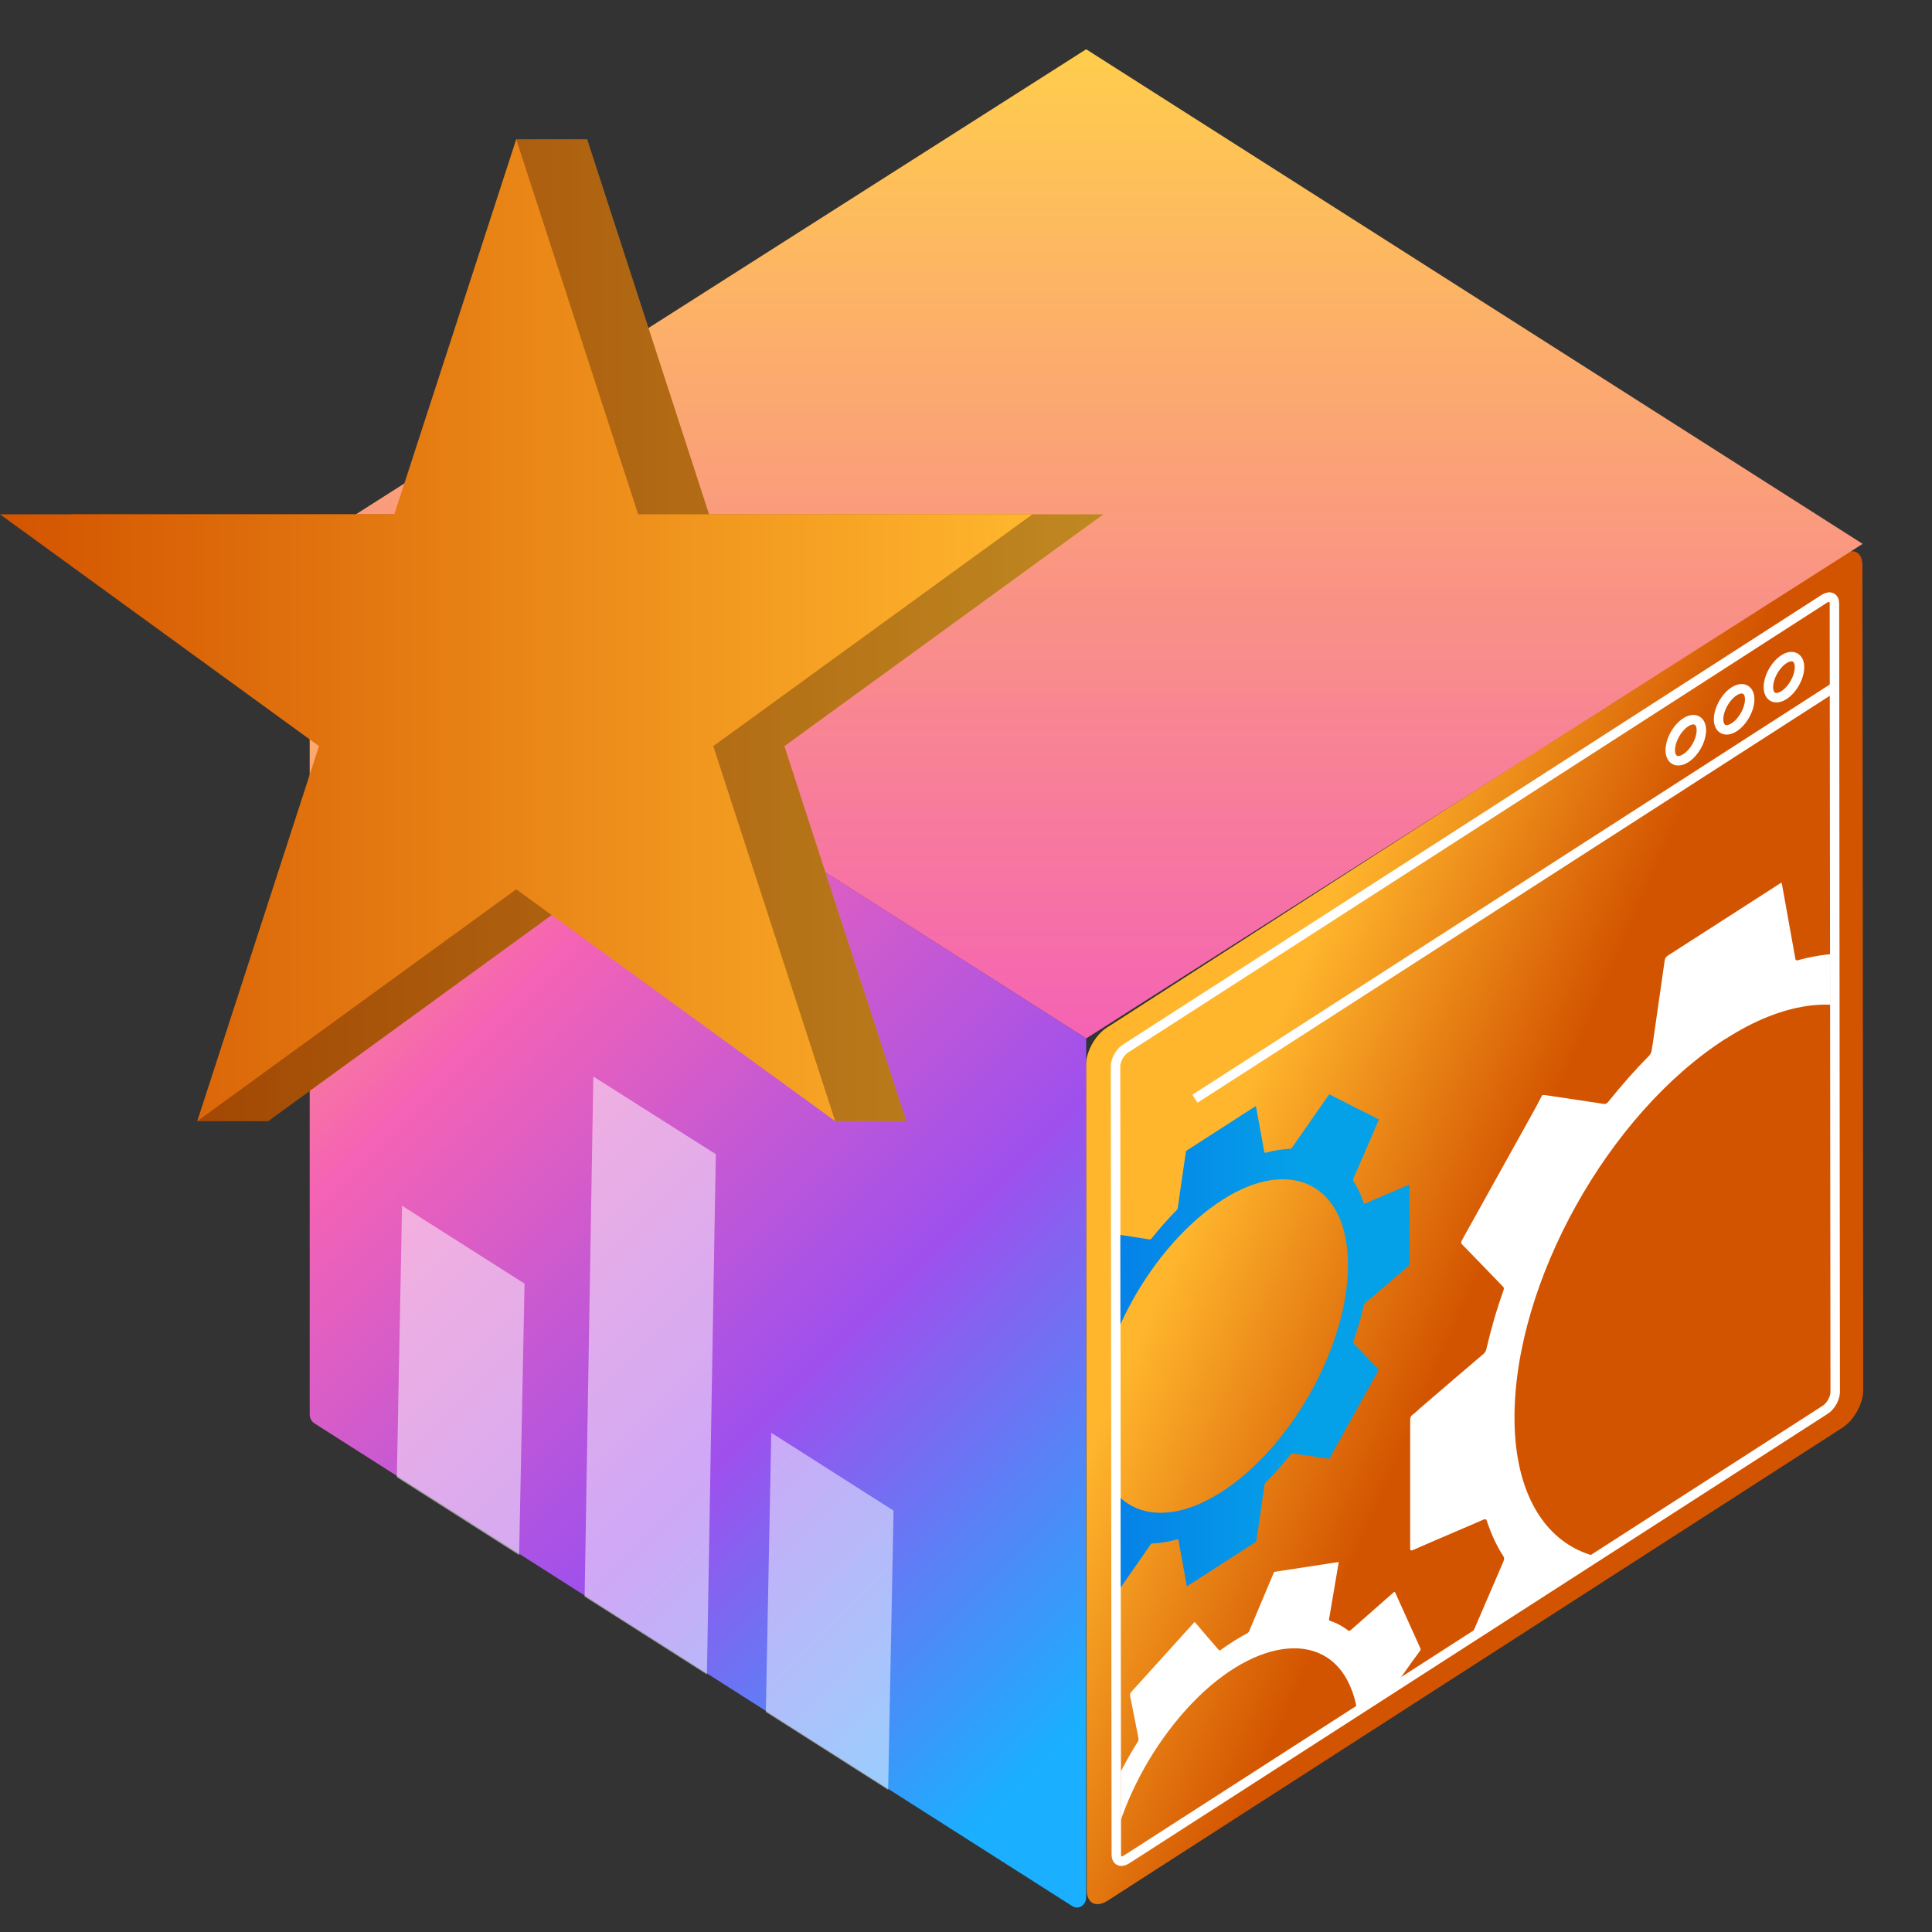
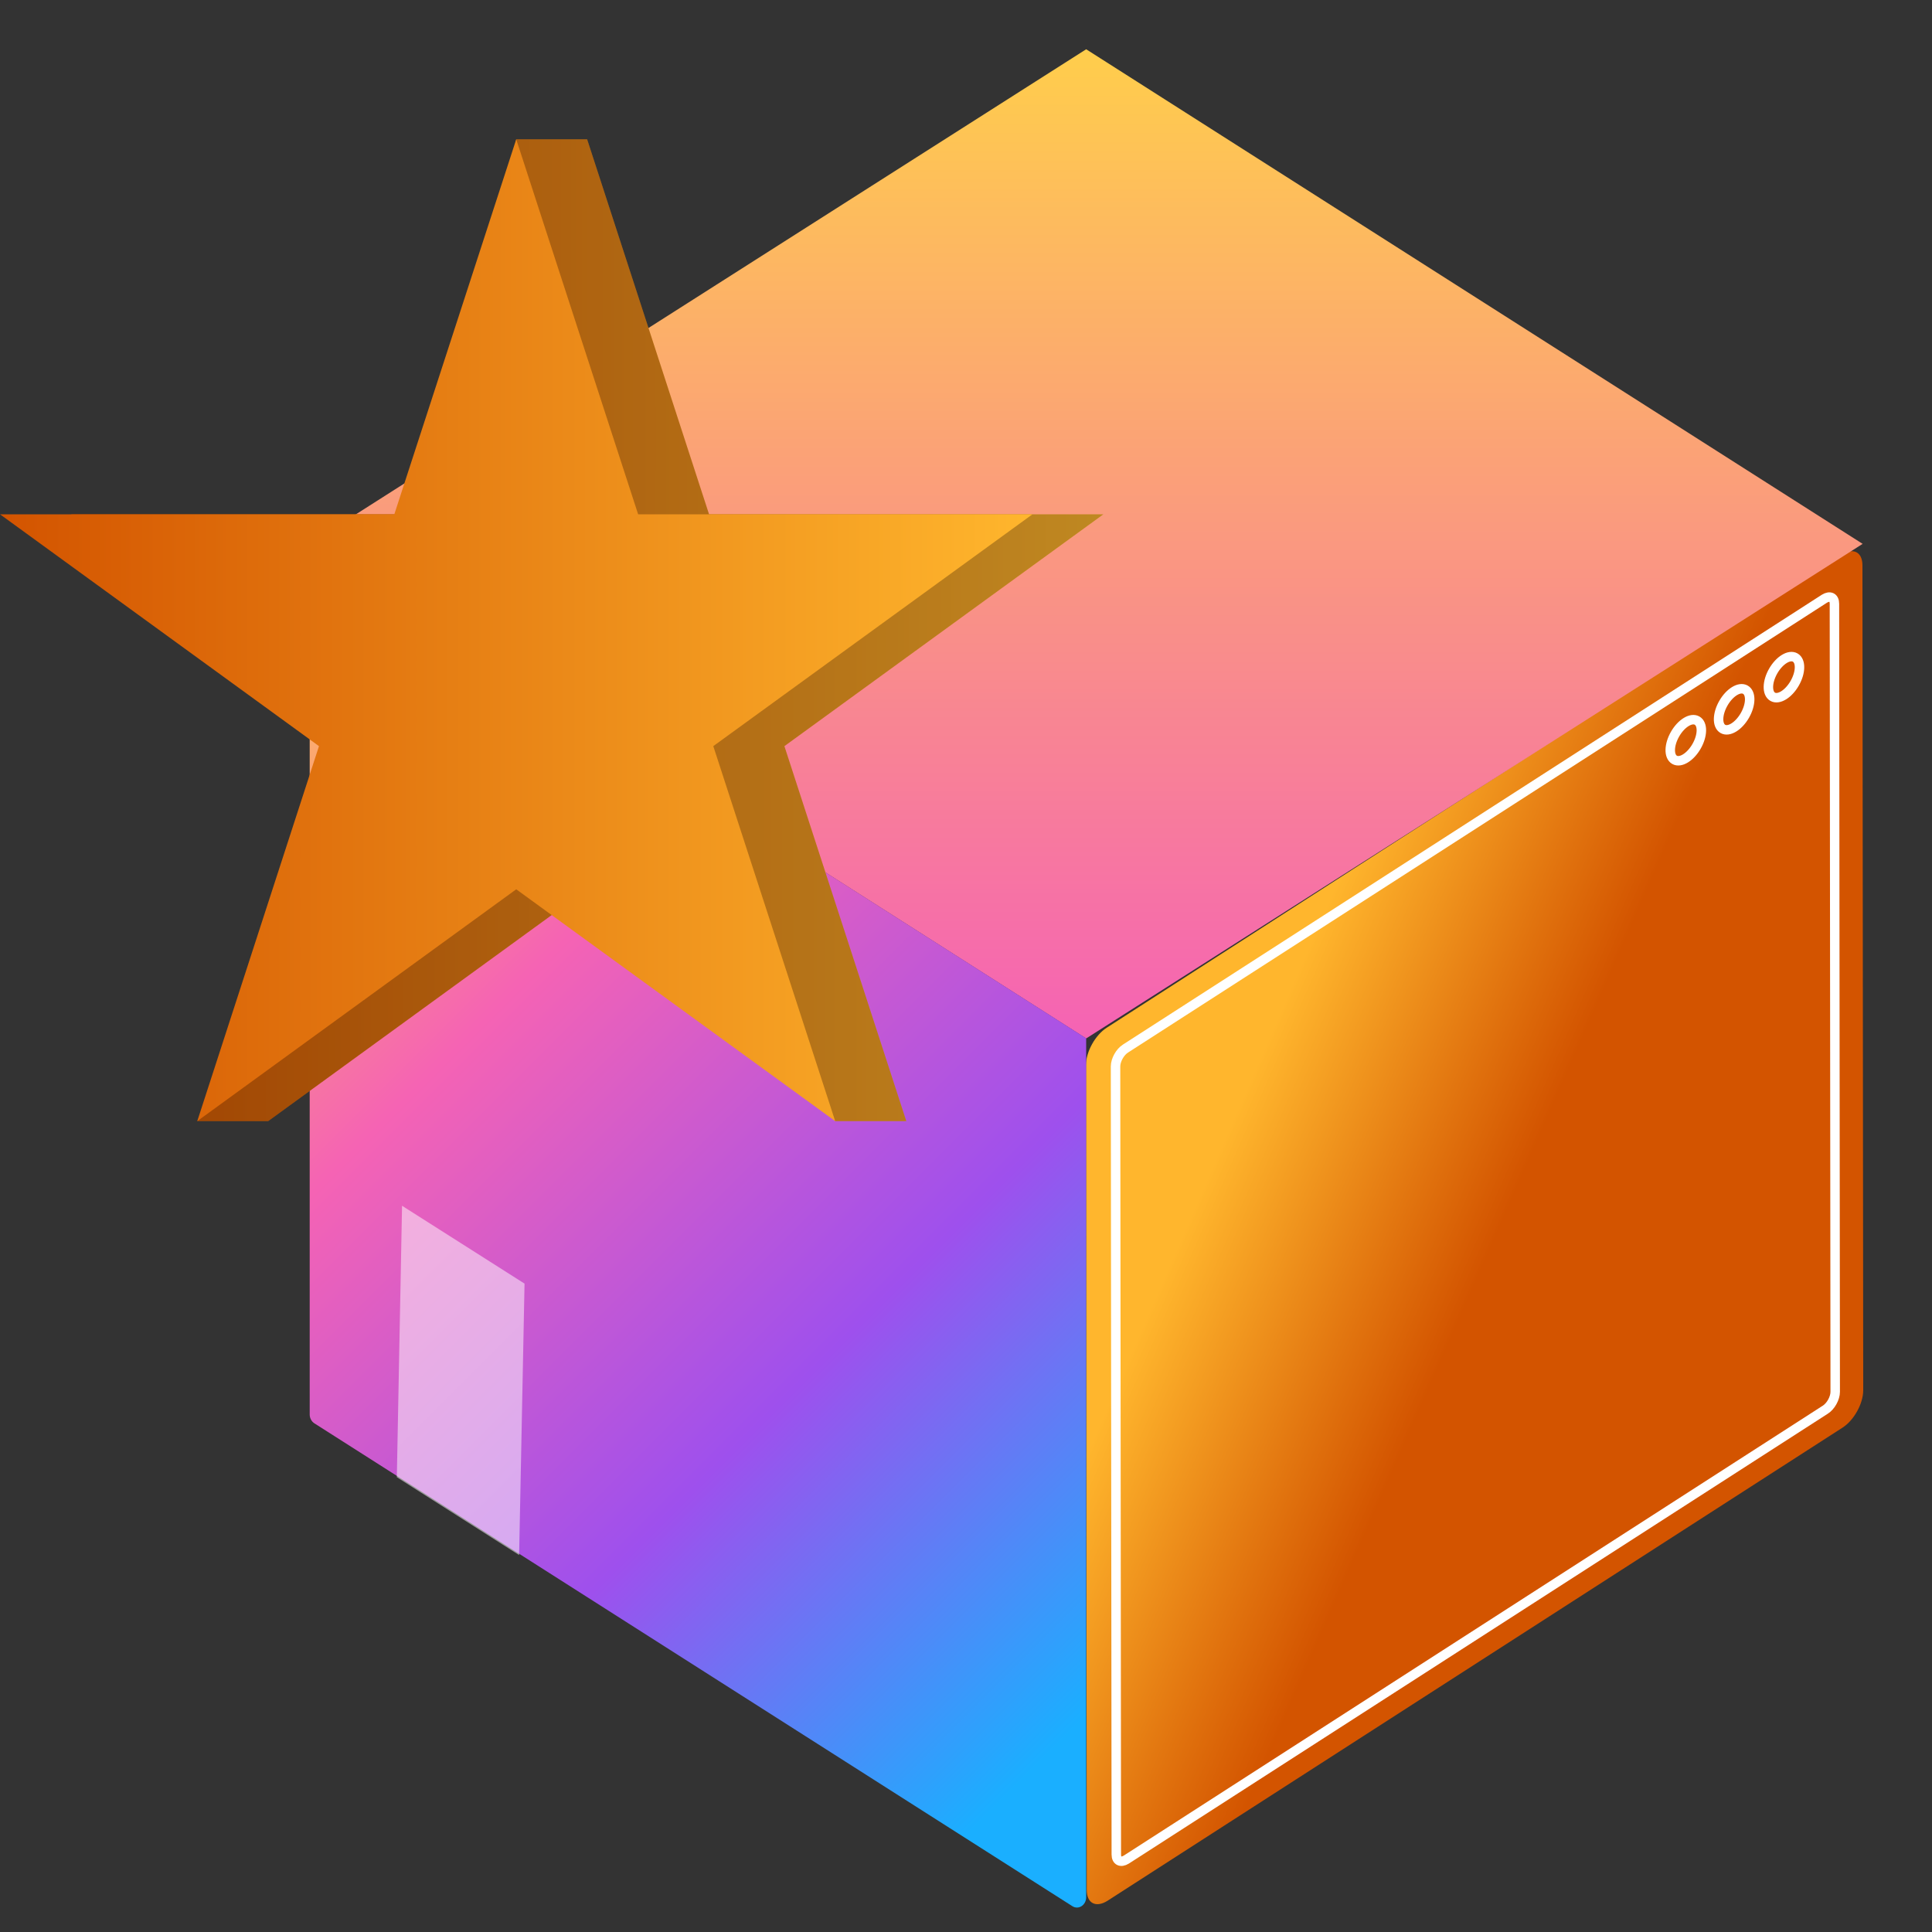
<svg xmlns="http://www.w3.org/2000/svg" xmlns:xlink="http://www.w3.org/1999/xlink" id="Layer_1" data-name="Layer 1" viewBox="0 0 100 100">
  <rect x="0" y="0" width="100" height="100" fill="#333333" stroke="none" />
  <defs>
    <style>
      .cls-1, .cls-2, .cls-3 {
        fill: none;
      }

      .cls-4 {
        fill: url(#linear-gradient);
      }

      .cls-5 {
        clip-path: url(#clippath);
      }

      .cls-6 {
        fill: #fff;
      }

      .cls-7 {
        fill: url(#linear-gradient-3);
      }

      .cls-8 {
        fill: url(#linear-gradient-4);
      }

      .cls-9 {
        fill: url(#linear-gradient-2);
      }

      .cls-10 {
        fill: url(#linear-gradient-6);
      }

      .cls-11 {
        fill: url(#linear-gradient-5);
      }

      .cls-12 {
        opacity: .5;
      }

      .cls-13 {
        isolation: isolate;
        opacity: .25;
      }

      .cls-2 {
        stroke-miterlimit: 10;
        stroke-width: .49px;
      }

      .cls-2, .cls-3 {
        stroke: #fff;
      }

      .cls-3 {
        stroke-miterlimit: 10;
        stroke-width: .49px;
      }
    </style>
    <linearGradient id="linear-gradient" x1="-3905.85" y1="-886.57" x2="-3888.24" y2="-868.96" gradientTransform="translate(-3660.62 3544.87) rotate(130.26) scale(1.48 .68) skewX(-28.35)" gradientUnits="userSpaceOnUse">
      <stop offset="0" stop-color="#d35400" />
      <stop offset="1" stop-color="#ffb62d" />
    </linearGradient>
    <clipPath id="clippath">
-       <path class="cls-1" d="M94.25,72.86l-35.72,22.99c-.28,.18-.51,.06-.51-.26l-.04-40.29c0-.33,.23-.74,.51-.92l35.72-22.99c.28-.18,.51-.06,.51,.26l.04,40.29c0,.33-.23,.74-.51,.92Z" />
-     </clipPath>
+       </clipPath>
    <linearGradient id="linear-gradient-2" x1="-3911.94" y1="-894.34" x2="-3891.98" y2="-894.34" gradientTransform="translate(-3750.41 1383.45) rotate(149.74) scale(1.13 .88) skewX(-24.45)" gradientUnits="userSpaceOnUse">
      <stop offset="0" stop-color="#05a1e8" />
      <stop offset="1" stop-color="#0562e8" />
    </linearGradient>
    <linearGradient id="linear-gradient-3" x1="56.22" y1="-832.68" x2="56.22" y2="-982.24" gradientTransform="translate(0 -829.88) scale(1 -1)" gradientUnits="userSpaceOnUse">
      <stop offset="0" stop-color="#ffcd4c" />
      <stop offset=".34" stop-color="#f563b4" />
      <stop offset=".68" stop-color="#9e50ed" />
      <stop offset=".99" stop-color="#1aafff" />
    </linearGradient>
    <linearGradient id="linear-gradient-4" x1="7.68" y1="-865.03" x2="59.3" y2="-916.65" xlink:href="#linear-gradient-3" />
    <linearGradient id="linear-gradient-5" x1="3.68" y1="-862.5" x2="57.11" y2="-862.5" gradientTransform="translate(0 -829.88) scale(1 -1)" xlink:href="#linear-gradient" />
    <linearGradient id="linear-gradient-6" x1="0" y1="-862.5" x2="53.44" y2="-862.5" gradientTransform="translate(0 -829.88) scale(1 -1)" xlink:href="#linear-gradient" />
  </defs>
  <g>
    <g>
      <g>
        <path class="cls-4" d="M57.33,98.38l38.03-24.48c.6-.38,1.08-1.25,1.08-1.94l-.04-42.7c0-.69-.48-.93-1.08-.55l-38.03,24.48c-.6,.38-1.08,1.25-1.08,1.94l.04,42.7c0,.69,.48,.93,1.08,.55Z" />
        <path class="cls-2" d="M94.47,72.97l-36.17,23.28c-.29,.18-.52,.07-.52-.26l-.04-40.79c0-.33,.23-.75,.52-.93l36.17-23.28c.29-.18,.52-.07,.52,.26l.04,40.79c0,.33-.23,.75-.52,.93Z" />
-         <line class="cls-2" x1="94.96" y1="35.56" x2="61.85" y2="56.87" />
        <ellipse class="cls-3" cx="92.34" cy="35.05" rx="1.17" ry=".64" transform="translate(15.9 97.6) rotate(-60.08)" />
        <ellipse class="cls-3" cx="89.76" cy="36.71" rx="1.17" ry=".64" transform="translate(13.17 96.2) rotate(-60.08)" />
        <ellipse class="cls-3" cx="87.26" cy="38.32" rx="1.17" ry=".64" transform="translate(10.52 94.83) rotate(-60.08)" />
      </g>
      <g class="cls-5">
        <g>
          <g class="cls-12">
            <path class="cls-1" d="M87.52,87.69c-.06-.34-.12-.67-.18-1.01-.18-.98-.36-1.95-.53-2.93-.02-.09-.05-.1-.13-.08-.73,.21-1.44,.32-2.11,.35-.08,0-.13,.04-.2,.14-.78,1.12-1.55,2.23-2.33,3.35-.29,.41-.57,.82-.86,1.23-.04-.01-.06-.02-.09-.03-1.36-.7-2.72-1.39-4.09-2.08-.08-.04-.08-.1-.02-.24,.7-1.62,1.4-3.25,2.1-4.88,.06-.14,.07-.22,.02-.3-.35-.53-.63-1.15-.86-1.83-.03-.1-.08-.12-.19-.07-.33,.15-.65,.28-.97,.42-.89,.38-1.78,.76-2.67,1.15-.12,.05-.14,0-.14-.11v-6.62c0-.12,.02-.19,.13-.28,.13-.09,.25-.21,.37-.32,1.09-.94,2.19-1.88,3.28-2.81,.1-.08,.14-.16,.17-.29,.23-.98,.51-1.98,.87-2.98,.04-.12,.04-.17-.01-.22-.71-.73-1.41-1.46-2.12-2.19-.07-.07-.06-.13,.02-.27,1.24-2.23,2.48-4.46,3.72-6.69,.14-.26,.28-.52,.41-.77,.06,0,.09,0,.12,0,1.02,.15,2.05,.3,3.07,.46,.08,0,.14,0,.24-.13,.68-.85,1.38-1.64,2.11-2.38,.04-.05,.1-.14,.11-.2,.05-.31,.1-.62,.14-.92,.18-1.26,.36-2.51,.54-3.77,.02-.13,.05-.2,.17-.28,1.91-1.23,3.82-2.46,5.74-3.69,.05-.03,.09-.06,.14-.09,.01,.05,.02,.08,.03,.12,.23,1.28,.46,2.56,.69,3.84,0,.04,.06,.08,.1,.07,.74-.21,1.46-.32,2.15-.35,.04,0,.13-.06,.17-.13,.7-1,1.4-2.01,2.1-3.01,.36-.52,.73-1.05,1.08-1.55,1.43,.72,2.85,1.44,4.27,2.17-.02,.04-.03,.09-.06,.14-.7,1.63-1.4,3.26-2.1,4.89-.05,.12-.08,.21-.03,.28,.36,.54,.64,1.17,.88,1.86,.03,.1,.09,.1,.19,.06,1.21-.52,2.43-1.04,3.64-1.57,.1-.04,.13-.03,.13,.09v6.67c0,.09-.01,.15-.11,.23-.5,.42-1,.86-1.5,1.29-.7,.6-1.41,1.21-2.11,1.81-.13,.11-.21,.2-.25,.4-.22,.96-.5,1.93-.85,2.91-.05,.14-.03,.2,.02,.25,.56,.58,1.12,1.16,1.69,1.74,.17,.17,.33,.34,.48,.5-1.43,2.57-2.84,5.11-4.26,7.66h-.1c-1.03-.15-2.05-.31-3.08-.46-.04,0-.13,.04-.17,.09-.7,.86-1.42,1.68-2.16,2.43-.04,.04-.08,.12-.09,.18-.04,.24-.07,.47-.11,.71-.14,.96-.28,1.91-.41,2.87-.06,.44-.13,.87-.19,1.31-2.01,1.29-4.01,2.58-6.02,3.87v-.02Zm3.07-33.27c-6.07,3.89-10.91,12.59-10.92,19.58-.01,6.87,4.81,9.39,10.74,5.64,6.06-3.83,10.99-12.65,10.98-19.64,0-6.86-4.87-9.38-10.79-5.58h0Z" />
          </g>
          <path class="cls-6" d="M86.24,87.04c-.06-.34-.12-.67-.18-1.01-.18-.98-.36-1.95-.53-2.93-.02-.09-.05-.1-.13-.08-.73,.21-1.44,.32-2.11,.35-.08,0-.13,.04-.2,.14-.78,1.12-1.55,2.23-2.33,3.35-.29,.41-.57,.82-.86,1.23-.04-.01-.06-.02-.09-.03-1.36-.7-2.72-1.39-4.09-2.08-.08-.04-.08-.1-.02-.24,.7-1.62,1.4-3.25,2.1-4.88,.06-.14,.07-.22,.02-.3-.35-.53-.63-1.15-.86-1.83-.03-.1-.08-.12-.19-.07-.33,.15-.65,.28-.97,.42-.89,.38-1.78,.76-2.67,1.15-.12,.05-.14,0-.14-.11v-6.62c0-.12,.02-.19,.13-.28,.13-.09,.25-.21,.37-.32,1.09-.94,2.19-1.88,3.28-2.81,.1-.08,.14-.16,.17-.29,.23-.98,.51-1.98,.87-2.98,.04-.12,.04-.17-.01-.22-.71-.73-1.41-1.46-2.12-2.19-.07-.07-.06-.13,.02-.27,1.24-2.23,2.48-4.46,3.72-6.69,.14-.26,.28-.52,.41-.77,.06,0,.09,0,.12,0,1.02,.15,2.05,.3,3.07,.46,.08,0,.14,0,.24-.13,.68-.85,1.38-1.64,2.11-2.38,.04-.05,.1-.14,.11-.2,.05-.31,.1-.62,.14-.92,.18-1.26,.36-2.51,.54-3.77,.02-.13,.05-.2,.17-.28,1.91-1.23,3.82-2.46,5.74-3.69,.05-.03,.09-.06,.14-.09,.01,.05,.02,.08,.03,.12,.23,1.28,.46,2.56,.69,3.84,0,.04,.06,.08,.1,.07,.74-.21,1.46-.32,2.15-.35,.04,0,.13-.06,.17-.13,.7-1,1.4-2.01,2.1-3.01,.36-.52,.73-1.05,1.08-1.55,1.43,.72,2.85,1.44,4.27,2.17-.02,.04-.03,.09-.06,.14-.7,1.63-1.4,3.26-2.1,4.89-.05,.12-.08,.21-.03,.28,.36,.54,.64,1.17,.88,1.86,.03,.1,.09,.1,.19,.06,1.21-.52,2.43-1.04,3.64-1.57,.1-.04,.13-.03,.13,.09v6.67c0,.09-.01,.15-.11,.23-.5,.42-1,.86-1.5,1.29-.7,.6-1.41,1.21-2.11,1.81-.13,.11-.21,.2-.25,.4-.22,.96-.5,1.93-.85,2.91-.05,.14-.03,.2,.02,.25,.56,.58,1.12,1.16,1.69,1.74,.17,.17,.33,.34,.48,.5-1.43,2.57-2.84,5.11-4.26,7.66h-.1c-1.03-.15-2.05-.31-3.08-.46-.04,0-.13,.04-.17,.09-.7,.86-1.42,1.68-2.16,2.43-.04,.04-.08,.12-.09,.18-.04,.24-.07,.47-.11,.71-.14,.96-.28,1.91-.41,2.87-.06,.44-.13,.87-.19,1.31l-6.02,3.87v-.02Zm3.07-33.27c-6.07,3.89-10.91,12.59-10.92,19.58-.01,6.87,4.81,9.39,10.74,5.64,6.06-3.83,10.99-12.65,10.98-19.64,0-6.86-4.87-9.38-10.79-5.58h0Z" />
          <g class="cls-12">
            <path class="cls-1" d="M60.61,83.58c-.04-.2-.07-.41-.11-.61-.11-.59-.21-1.17-.32-1.76,0-.05-.03-.06-.08-.05-.44,.13-.86,.19-1.27,.21-.05,0-.08,.02-.12,.09-.47,.67-.93,1.34-1.4,2.01-.17,.25-.34,.49-.52,.74-.02,0-.04-.01-.05-.02-.82-.42-1.64-.84-2.46-1.25-.05-.02-.05-.06,0-.14,.42-.98,.84-1.95,1.26-2.93,.04-.08,.04-.13,0-.18-.21-.32-.38-.69-.52-1.1-.02-.06-.05-.07-.11-.04-.2,.09-.39,.17-.59,.25-.53,.23-1.07,.46-1.6,.69-.07,.03-.08,0-.08-.07v-3.98c0-.07,0-.12,.08-.17,.08-.06,.15-.13,.23-.19,.66-.56,1.31-1.13,1.97-1.69,.06-.05,.08-.1,.1-.17,.14-.59,.31-1.19,.52-1.79,.03-.07,.02-.1,0-.13-.43-.44-.85-.88-1.27-1.31-.04-.04-.03-.08,0-.16,.75-1.34,1.49-2.68,2.24-4.02,.09-.15,.17-.31,.25-.46h.07c.61,.09,1.23,.18,1.84,.28,.05,0,.09,0,.14-.08,.41-.51,.83-.99,1.27-1.43,.03-.03,.06-.09,.06-.12,.03-.19,.06-.37,.08-.56,.11-.76,.22-1.51,.33-2.27,0-.08,.03-.12,.1-.17,1.15-.74,2.3-1.48,3.45-2.22,.03-.02,.06-.04,.08-.05,0,.03,.01,.05,.02,.07l.42,2.31s.03,.05,.06,.04c.45-.13,.88-.19,1.29-.21,.03,0,.08-.04,.1-.08,.42-.6,.84-1.21,1.26-1.81,.22-.31,.44-.63,.65-.93,.86,.44,1.71,.87,2.57,1.3,0,.02-.02,.05-.03,.08-.42,.98-.84,1.96-1.27,2.94-.03,.07-.05,.12-.02,.17,.22,.32,.39,.7,.53,1.12,.02,.06,.05,.06,.11,.03,.73-.31,1.46-.63,2.19-.94,.06-.02,.08-.02,.08,.05v4.01c0,.06,0,.09-.07,.14-.3,.25-.6,.52-.9,.77-.42,.36-.85,.73-1.27,1.09-.08,.07-.13,.12-.15,.24-.13,.58-.3,1.16-.51,1.75-.03,.08-.02,.12,.01,.15,.34,.35,.68,.7,1.01,1.05,.1,.1,.2,.21,.29,.3-.86,1.54-1.71,3.07-2.56,4.61h-.06c-.62-.09-1.23-.19-1.85-.27-.03,0-.08,.02-.1,.06-.42,.52-.85,1.01-1.3,1.46-.02,.02-.05,.07-.05,.11-.02,.14-.04,.28-.06,.43-.08,.57-.17,1.15-.25,1.72-.04,.26-.08,.52-.12,.79l-3.62,2.33v-.03Zm1.85-20c-3.65,2.34-6.56,7.57-6.57,11.77,0,4.13,2.89,5.64,6.46,3.39,3.64-2.3,6.61-7.61,6.6-11.8,0-4.12-2.93-5.64-6.49-3.36Z" />
          </g>
-           <path class="cls-9" d="M61.43,82.1c-.04-.2-.07-.41-.11-.61-.11-.59-.21-1.17-.32-1.76,0-.05-.03-.06-.08-.05-.44,.13-.86,.19-1.27,.21-.05,0-.08,.02-.12,.09-.47,.67-.93,1.34-1.4,2.01-.17,.25-.34,.49-.52,.74-.02,0-.04-.01-.05-.02-.82-.42-1.64-.84-2.46-1.25-.05-.02-.05-.06,0-.14,.42-.98,.84-1.95,1.26-2.93,.04-.08,.04-.13,0-.18-.21-.32-.38-.69-.52-1.1-.02-.06-.05-.07-.11-.04-.2,.09-.39,.17-.59,.25-.53,.23-1.07,.46-1.6,.69-.07,.03-.08,0-.08-.07v-3.98c0-.07,0-.12,.08-.17,.08-.06,.15-.13,.23-.19,.66-.56,1.31-1.13,1.97-1.69,.06-.05,.08-.1,.1-.17,.14-.59,.31-1.19,.52-1.79,.03-.07,.02-.1,0-.13-.43-.44-.85-.88-1.27-1.31-.04-.04-.03-.08,0-.16,.75-1.34,1.49-2.68,2.24-4.02,.09-.15,.17-.31,.25-.46h.07c.61,.09,1.23,.18,1.84,.28,.05,0,.09,0,.14-.08,.41-.51,.83-.99,1.27-1.43,.03-.03,.06-.09,.06-.12,.03-.19,.06-.37,.08-.56,.11-.76,.22-1.51,.33-2.27,0-.08,.03-.12,.1-.17,1.15-.74,2.3-1.48,3.45-2.22,.03-.02,.06-.04,.08-.05,0,.03,.01,.05,.02,.07l.42,2.31s.03,.05,.06,.04c.45-.13,.88-.19,1.29-.21,.03,0,.08-.04,.1-.08,.42-.6,.84-1.21,1.26-1.81,.22-.31,.44-.63,.65-.93,.86,.44,1.71,.87,2.57,1.3,0,.02-.02,.05-.03,.08-.42,.98-.84,1.96-1.27,2.94-.03,.07-.05,.12-.02,.17,.22,.32,.39,.7,.53,1.12,.02,.06,.05,.06,.11,.03,.73-.31,1.46-.63,2.19-.94,.06-.02,.08-.02,.08,.05v4.01c0,.06,0,.09-.07,.14-.3,.25-.6,.52-.9,.77-.42,.36-.85,.73-1.27,1.09-.08,.07-.13,.12-.15,.24-.13,.58-.3,1.16-.51,1.75-.03,.08-.02,.12,.01,.15,.34,.35,.68,.7,1.01,1.05,.1,.1,.2,.21,.29,.3-.86,1.54-1.71,3.07-2.56,4.61h-.06c-.62-.09-1.23-.19-1.85-.27-.03,0-.08,.02-.1,.06-.42,.52-.85,1.01-1.3,1.46-.02,.02-.05,.07-.05,.11-.02,.14-.04,.28-.06,.43-.08,.57-.17,1.15-.25,1.72-.04,.26-.08,.52-.12,.79-1.21,.78-2.41,1.55-3.62,2.33v-.03Zm1.85-20c-3.65,2.34-6.56,7.57-6.57,11.77,0,4.13,2.89,5.64,6.46,3.39,3.64-2.3,6.61-7.61,6.6-11.8,0-4.12-2.93-5.64-6.49-3.36Z" />
          <path class="cls-6" d="M65.79,103.89c-.11-.13-.22-.25-.32-.37-.31-.36-.62-.72-.93-1.09-.03-.03-.05-.03-.1,0-.46,.34-.92,.63-1.37,.87-.05,.03-.08,.06-.11,.13-.31,.75-.62,1.49-.94,2.24-.12,.27-.23,.55-.35,.82-.03,0-.05,.01-.06,.01-1.06,.16-2.13,.32-3.19,.49-.06,0-.07-.02-.06-.1,.16-.94,.32-1.88,.48-2.82,0-.08,0-.12-.05-.14-.34-.11-.65-.28-.94-.5-.04-.03-.08-.02-.14,.03-.19,.17-.39,.34-.58,.51-.53,.47-1.07,.93-1.6,1.4-.07,.06-.09,.05-.12,0-.21-.48-.42-.95-.64-1.42-.22-.48-.43-.96-.65-1.44-.02-.05-.02-.09,.04-.16,.07-.08,.13-.18,.19-.27,.56-.78,1.13-1.55,1.69-2.33,.05-.07,.06-.12,.06-.18-.03-.5-.03-1.03,0-1.59,0-.07,0-.09-.05-.09-.62-.07-1.25-.15-1.87-.23-.06,0-.06-.04-.04-.13,.41-1.39,.83-2.77,1.24-4.16,.05-.16,.09-.32,.13-.47,.04-.02,.07-.03,.09-.04,.73-.28,1.46-.56,2.18-.84,.06-.02,.1-.05,.14-.14,.3-.6,.62-1.18,.98-1.74,.02-.03,.04-.1,.03-.12-.02-.15-.05-.3-.08-.45-.12-.61-.24-1.21-.36-1.81,0-.06,0-.1,.06-.18,1.07-1.18,2.13-2.36,3.2-3.54,.03-.03,.05-.06,.08-.09,.02,.02,.03,.03,.04,.04,.41,.48,.81,.95,1.22,1.42,.01,.02,.05,.01,.08,0,.47-.34,.93-.63,1.4-.88,.03-.02,.08-.07,.09-.11,.28-.67,.56-1.34,.85-2.02,.15-.35,.29-.7,.44-1.04,1.12-.17,2.22-.34,3.34-.51,0,.02,0,.05-.01,.08-.16,.94-.32,1.89-.48,2.83-.01,.07-.02,.12,.03,.13,.35,.11,.67,.29,.96,.51,.04,.03,.08,.01,.14-.04,.73-.64,1.45-1.28,2.18-1.92,.06-.05,.08-.06,.11,0,.43,.96,.87,1.92,1.3,2.88,.02,.04,.02,.07-.03,.14-.26,.35-.52,.71-.77,1.07-.36,.5-.73,1-1.09,1.5-.07,.09-.1,.16-.09,.26,.04,.49,.03,1-.01,1.55,0,.07,.02,.09,.06,.1,.5,.06,.99,.12,1.49,.18,.15,.02,.29,.04,.43,.05-.47,1.59-.95,3.18-1.42,4.76-.02,0-.04,.02-.07,.03-.73,.28-1.46,.56-2.19,.85-.03,.01-.08,.06-.1,.1-.31,.61-.64,1.21-1.01,1.79-.02,.03-.03,.08-.03,.11,.02,.12,.04,.23,.07,.34,.09,.46,.18,.92,.28,1.38l.12,.63-3.35,3.72h-.03Zm-4.38-15.42c-3.38,3.74-5,9.15-3.65,12.18,1.33,2.98,5.11,2.43,8.43-1.21,3.39-3.71,5.04-9.21,3.67-12.22-1.33-2.97-5.15-2.4-8.45,1.25Z" />
        </g>
      </g>
    </g>
    <g>
      <g>
        <polygon class="cls-7" points="96.41 28.15 56.22 53.75 16.02 28.15 56.22 2.55 96.41 28.15" />
        <path class="cls-8" d="M56.22,53.75v44.45c0,.41-.4,.67-.72,.46l-39.23-24.99c-.15-.1-.24-.27-.24-.46V28.15l40.2,25.6h-.01Z" />
      </g>
      <g class="cls-12">
        <polygon class="cls-6" points="26.87 80.49 20.54 76.46 20.81 62.41 27.15 66.44 26.87 80.49" />
-         <polygon class="cls-6" points="36.59 86.67 30.26 82.64 30.71 55.72 37.05 59.74 36.59 86.67" />
-         <polygon class="cls-6" points="45.97 92.64 39.64 88.61 39.92 74.16 46.25 78.19 45.97 92.64" />
      </g>
    </g>
  </g>
  <g>
    <polygon class="cls-11" points="30.39 7.21 36.7 26.62 57.11 26.62 40.6 38.62 46.91 58.03 43.23 58.03 30.39 46.03 13.88 58.03 10.21 58.03 20.19 38.62 3.68 26.62 24.09 26.62 26.72 7.21 30.39 7.21" />
    <polygon class="cls-13" points="30.39 7.21 36.7 26.62 57.11 26.62 40.6 38.62 46.91 58.03 43.23 58.03 30.39 46.03 13.88 58.03 10.21 58.03 20.19 38.62 3.68 26.62 24.09 26.62 26.72 7.21 30.39 7.21" />
    <polygon class="cls-10" points="26.72 7.21 33.03 26.62 53.44 26.62 36.92 38.62 43.23 58.03 26.72 46.03 10.21 58.03 16.51 38.62 0 26.62 20.41 26.62 26.72 7.21" />
  </g>
</svg>